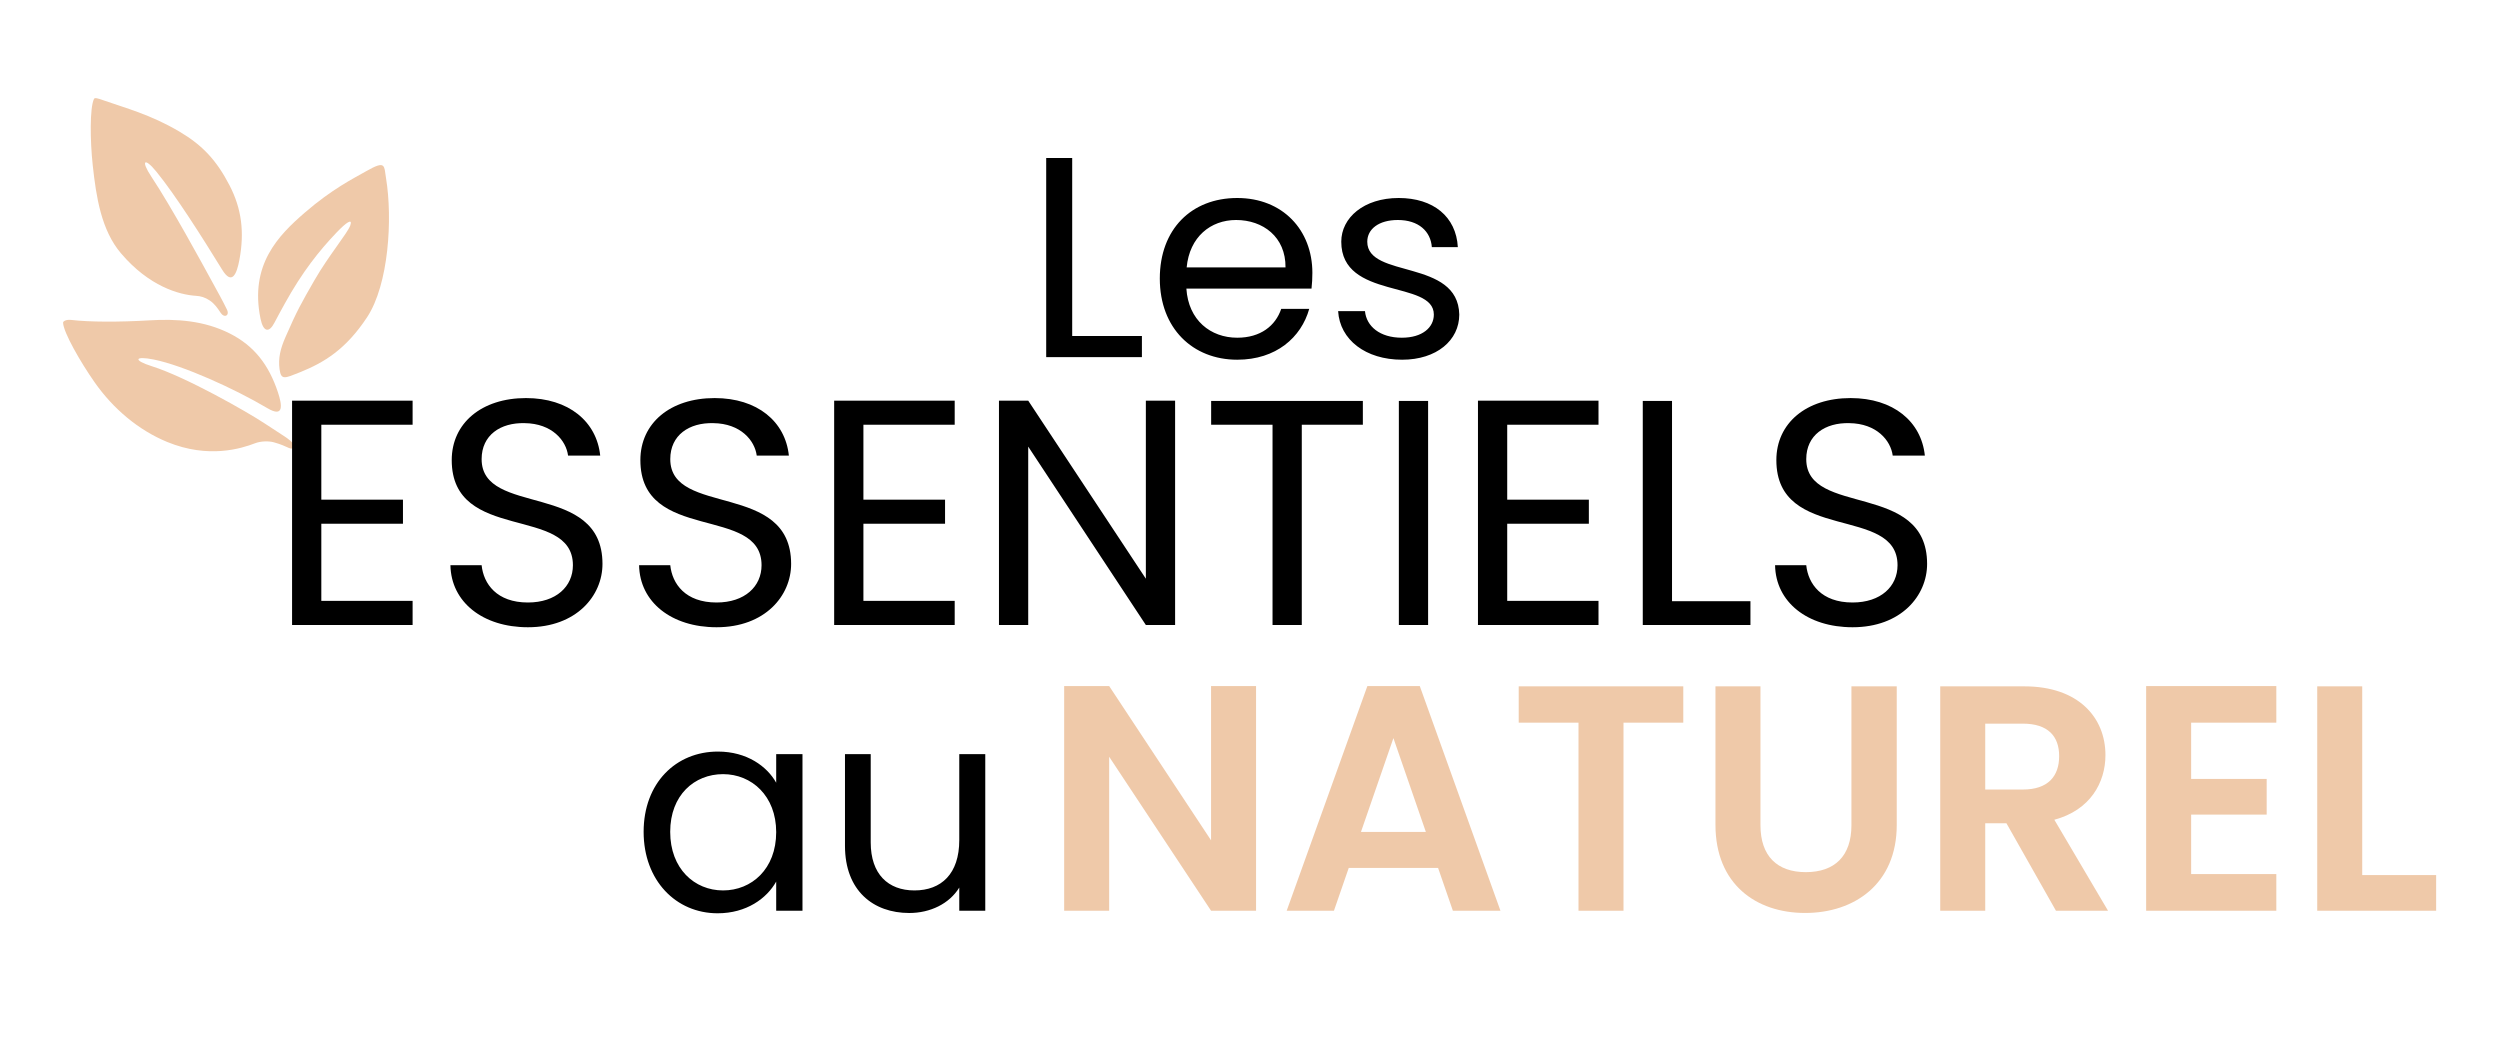
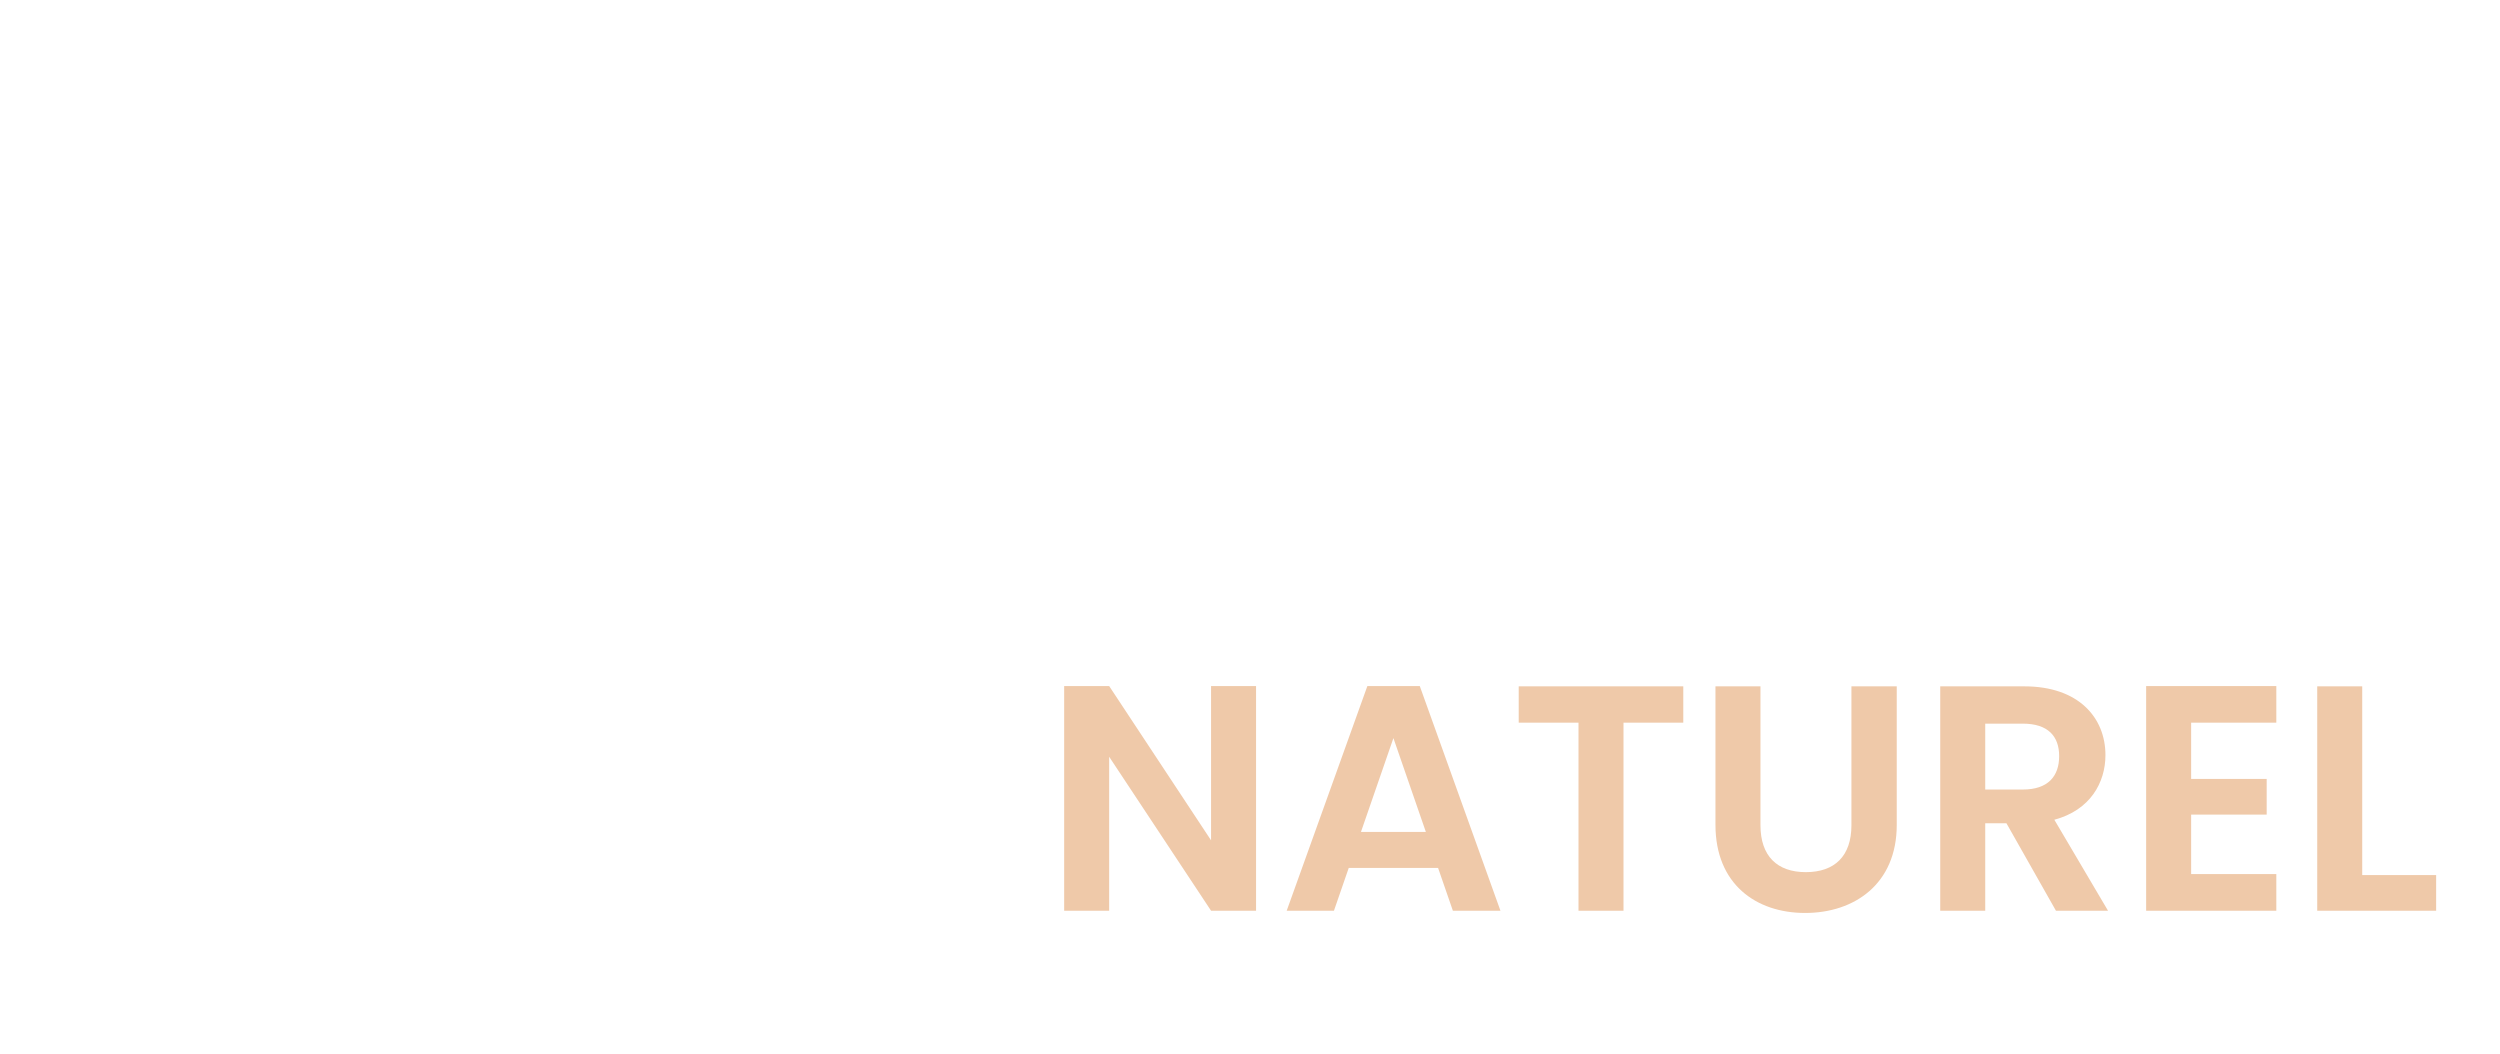
<svg xmlns="http://www.w3.org/2000/svg" width="140" height="59" viewBox="0 0 140 59" fill="none">
  <g clip-path="url(#clip0_58_546)">
-     <path d="M12.359 17.521C12.188 17.261 12.015 17.011 11.755 16.834C11.48 16.647 11.238 16.583 10.984 16.567C10.038 16.508 8.352 16.044 6.771 14.181C5.668 12.879 5.387 11.031 5.194 9.263C5.046 7.902 5.02 6.026 5.266 5.536C5.306 5.455 5.479 5.506 5.763 5.607C7.008 6.047 8.423 6.407 10.059 7.376C11.35 8.14 12.132 8.988 12.851 10.374C13.534 11.689 13.698 13.005 13.404 14.564C13.259 15.335 12.993 16 12.441 15.103C11.343 13.316 9.834 10.932 8.757 9.613C8.085 8.79 7.871 8.982 8.479 9.898C9.604 11.595 11.328 14.765 11.89 15.795C12.182 16.33 12.47 16.839 12.71 17.338C12.872 17.677 12.558 17.826 12.358 17.521L12.359 17.521Z" fill="#EFC9A9" />
-     <path d="M16.792 20.849C18.158 20.301 19.369 19.563 20.554 17.77C21.774 15.923 21.988 12.243 21.62 9.992C21.502 9.273 21.621 8.95 20.508 9.586C19.791 9.995 18.601 10.582 17.073 11.903C15.578 13.195 13.973 14.829 14.588 17.843C14.742 18.593 15.065 18.663 15.372 18.065C15.496 17.822 15.785 17.297 15.945 17.006C16.935 15.215 17.876 14.041 18.846 13.023C19.384 12.457 19.764 12.199 19.617 12.622C19.469 13.049 18.4 14.318 17.61 15.692C16.86 16.999 16.634 17.392 15.985 18.881C15.705 19.523 15.572 20.049 15.655 20.676C15.739 21.302 15.944 21.189 16.792 20.849L16.792 20.849Z" fill="#EFC9A9" />
+     <path d="M16.792 20.849C18.158 20.301 19.369 19.563 20.554 17.77C21.774 15.923 21.988 12.243 21.62 9.992C21.502 9.273 21.621 8.95 20.508 9.586C19.791 9.995 18.601 10.582 17.073 11.903C15.578 13.195 13.973 14.829 14.588 17.843C15.496 17.822 15.785 17.297 15.945 17.006C16.935 15.215 17.876 14.041 18.846 13.023C19.384 12.457 19.764 12.199 19.617 12.622C19.469 13.049 18.4 14.318 17.61 15.692C16.86 16.999 16.634 17.392 15.985 18.881C15.705 19.523 15.572 20.049 15.655 20.676C15.739 21.302 15.944 21.189 16.792 20.849L16.792 20.849Z" fill="#EFC9A9" />
    <path d="M15.334 24.769C15.061 24.692 14.613 24.695 14.276 24.825C13.519 25.117 11.676 25.699 9.368 24.752C7.756 24.09 6.338 22.892 5.3 21.411C4.501 20.271 3.556 18.62 3.532 18.076C3.528 17.986 3.705 17.882 4.006 17.918C5.012 18.036 6.661 18.041 8.375 17.939C9.888 17.85 11.423 17.948 12.859 18.671C14.243 19.367 15.052 20.44 15.559 21.953C15.809 22.7 15.902 23.408 14.974 22.858C13.129 21.764 10.256 20.465 8.612 20.134C7.544 19.919 7.428 20.17 8.507 20.51C10.42 21.114 13.828 23.055 14.829 23.717C16.268 24.669 15.9 24.395 16.263 24.684C16.535 24.9 16.516 25.238 16.181 25.087C15.957 24.985 15.733 24.88 15.335 24.769L15.334 24.769Z" fill="#EFC9A9" />
  </g>
-   <path d="M23.106 22.436V23.786H17.994V27.98H22.566V29.33H17.994V33.65H23.106V35H16.356V22.436H23.106ZM33.739 31.58C33.739 33.362 32.281 35.126 29.562 35.126C27.043 35.126 25.261 33.722 25.224 31.652H26.971C27.078 32.696 27.817 33.74 29.562 33.74C31.146 33.74 32.083 32.84 32.083 31.652C32.083 28.268 25.297 30.428 25.297 25.766C25.297 23.696 26.971 22.292 29.454 22.292C31.849 22.292 33.414 23.606 33.612 25.514H31.812C31.704 24.668 30.913 23.714 29.383 23.696C28.032 23.66 26.971 24.362 26.971 25.712C26.971 28.952 33.739 26.936 33.739 31.58ZM44.303 31.58C44.303 33.362 42.845 35.126 40.127 35.126C37.607 35.126 35.825 33.722 35.789 31.652H37.535C37.643 32.696 38.381 33.74 40.127 33.74C41.711 33.74 42.647 32.84 42.647 31.652C42.647 28.268 35.861 30.428 35.861 25.766C35.861 23.696 37.535 22.292 40.019 22.292C42.413 22.292 43.979 23.606 44.177 25.514H42.377C42.269 24.668 41.477 23.714 39.947 23.696C38.597 23.66 37.535 24.362 37.535 25.712C37.535 28.952 44.303 26.936 44.303 31.58ZM53.463 22.436V23.786H48.351V27.98H52.923V29.33H48.351V33.65H53.463V35H46.713V22.436H53.463ZM64.168 22.436H65.806V35H64.168L57.58 25.01V35H55.942V22.436H57.58L64.168 32.408V22.436ZM67.824 23.786V22.454H76.32V23.786H72.9V35H71.262V23.786H67.824ZM78.336 35V22.454H79.974V35H78.336ZM89.516 22.436V23.786H84.404V27.98H88.976V29.33H84.404V33.65H89.516V35H82.766V22.436H89.516ZM91.995 22.454H93.633V33.668H98.025V35H91.995V22.454ZM107.918 31.58C107.918 33.362 106.46 35.126 103.742 35.126C101.222 35.126 99.44 33.722 99.404 31.652H101.15C101.258 32.696 101.996 33.74 103.742 33.74C105.326 33.74 106.262 32.84 106.262 31.652C106.262 28.268 99.476 30.428 99.476 25.766C99.476 23.696 101.15 22.292 103.634 22.292C106.028 22.292 107.594 23.606 107.792 25.514H105.992C105.884 24.668 105.092 23.714 103.562 23.696C102.212 23.66 101.15 24.362 101.15 25.712C101.15 28.952 107.918 26.936 107.918 31.58Z" fill="black" />
-   <path d="M58.587 8.848H60.043V18.816H63.947V20H58.587V8.848ZM69.221 12.32C67.797 12.32 66.613 13.264 66.453 14.976H71.989C72.005 13.264 70.725 12.32 69.221 12.32ZM73.317 17.296C72.869 18.896 71.461 20.144 69.285 20.144C66.789 20.144 64.949 18.384 64.949 15.6C64.949 12.832 66.725 11.088 69.285 11.088C71.829 11.088 73.493 12.88 73.493 15.28C73.493 15.6 73.477 15.856 73.445 16.16H66.437C66.549 17.936 67.797 18.912 69.285 18.912C70.597 18.912 71.429 18.24 71.749 17.296H73.317ZM81.719 17.616C81.719 19.056 80.455 20.144 78.519 20.144C76.471 20.144 75.031 19.024 74.935 17.424H76.439C76.519 18.272 77.271 18.912 78.503 18.912C79.655 18.912 80.295 18.336 80.295 17.616C80.295 15.664 75.111 16.8 75.111 13.536C75.111 12.192 76.375 11.088 78.327 11.088C80.263 11.088 81.543 12.128 81.639 13.84H80.183C80.119 12.96 79.447 12.32 78.279 12.32C77.207 12.32 76.567 12.832 76.567 13.536C76.567 15.616 81.655 14.48 81.719 17.616Z" fill="black" />
  <path d="M67.819 38.418H70.339V51H67.819L62.113 42.378V51H59.593V38.418H62.113L67.819 47.058V38.418ZM81.361 51L80.533 48.606H75.529L74.701 51H72.055L76.573 38.418H79.507L84.025 51H81.361ZM79.849 46.59L78.031 41.334L76.213 46.59H79.849ZM85.048 40.47V38.436H94.264V40.47H90.916V51H88.396V40.47H85.048ZM96.066 46.194V38.436H98.586V46.212C98.586 47.94 99.522 48.84 101.124 48.84C102.744 48.84 103.68 47.94 103.68 46.212V38.436H106.218V46.194C106.218 49.506 103.842 51.126 101.088 51.126C98.334 51.126 96.066 49.506 96.066 46.194ZM115.313 42.342C115.313 41.226 114.683 40.524 113.279 40.524H111.173V44.214H113.279C114.683 44.214 115.313 43.476 115.313 42.342ZM108.653 38.436H113.369C116.393 38.436 117.905 40.182 117.905 42.288C117.905 43.818 117.059 45.366 115.043 45.906L118.049 51H115.133L112.361 46.104H111.173V51H108.653V38.436ZM127.474 38.418V40.47H122.704V43.62H126.934V45.618H122.704V48.948H127.474V51H120.184V38.418H127.474ZM129.764 38.436H132.284V49.002H136.424V51H129.764V38.436Z" fill="#EFC9A9" />
-   <path d="M36.043 46.584C36.043 43.848 37.851 42.088 40.203 42.088C41.835 42.088 42.955 42.92 43.467 43.832V42.232H44.939V51H43.467V49.368C42.939 50.312 41.803 51.144 40.187 51.144C37.851 51.144 36.043 49.304 36.043 46.584ZM43.467 46.6C43.467 44.568 42.091 43.352 40.491 43.352C38.891 43.352 37.531 44.52 37.531 46.584C37.531 48.648 38.891 49.864 40.491 49.864C42.091 49.864 43.467 48.664 43.467 46.6ZM55.175 42.232V51H53.719V49.704C53.16 50.616 52.087 51.128 50.919 51.128C48.904 51.128 47.319 49.88 47.319 47.368V42.232H48.76V47.176C48.76 48.952 49.736 49.864 51.208 49.864C52.712 49.864 53.719 48.936 53.719 47.048V42.232H55.175Z" fill="black" />
  <defs>
    <clipPath id="clip0_58_546">
-       <rect width="19.803" height="21.896" fill="white" transform="matrix(-0.962 0.272 0.301 0.953 19.057 1.618)" />
-     </clipPath>
+       </clipPath>
  </defs>
</svg>